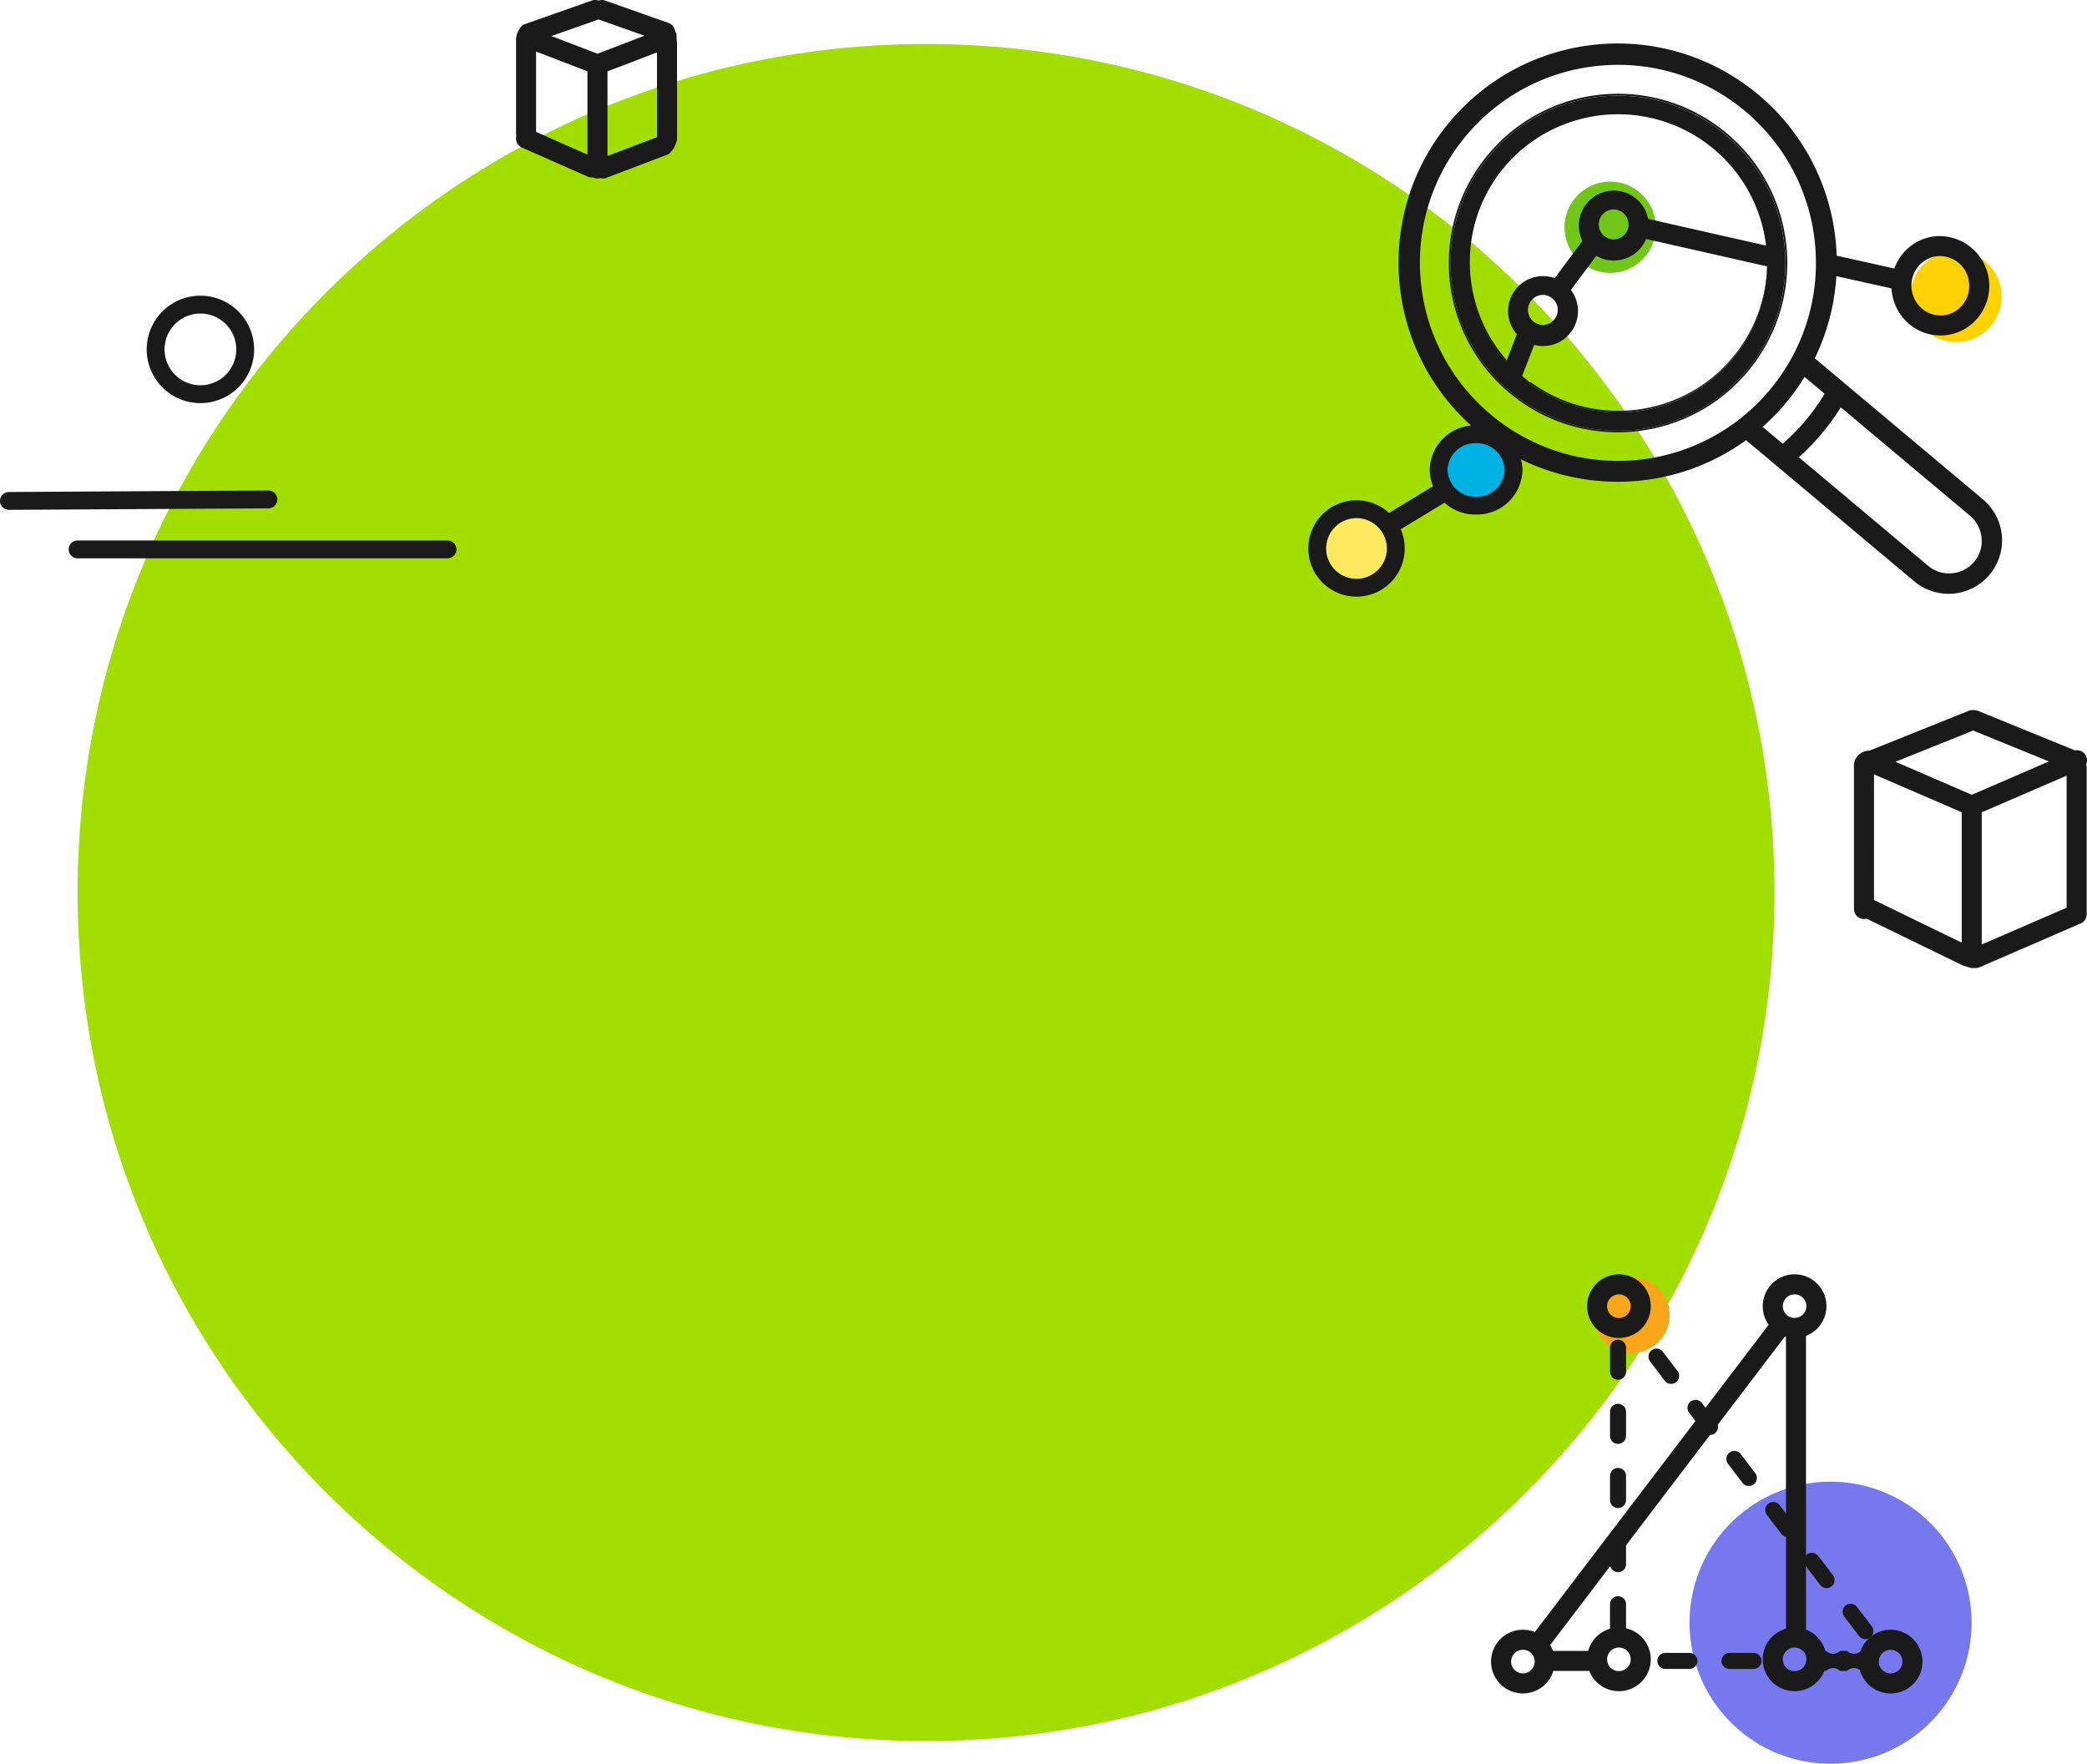
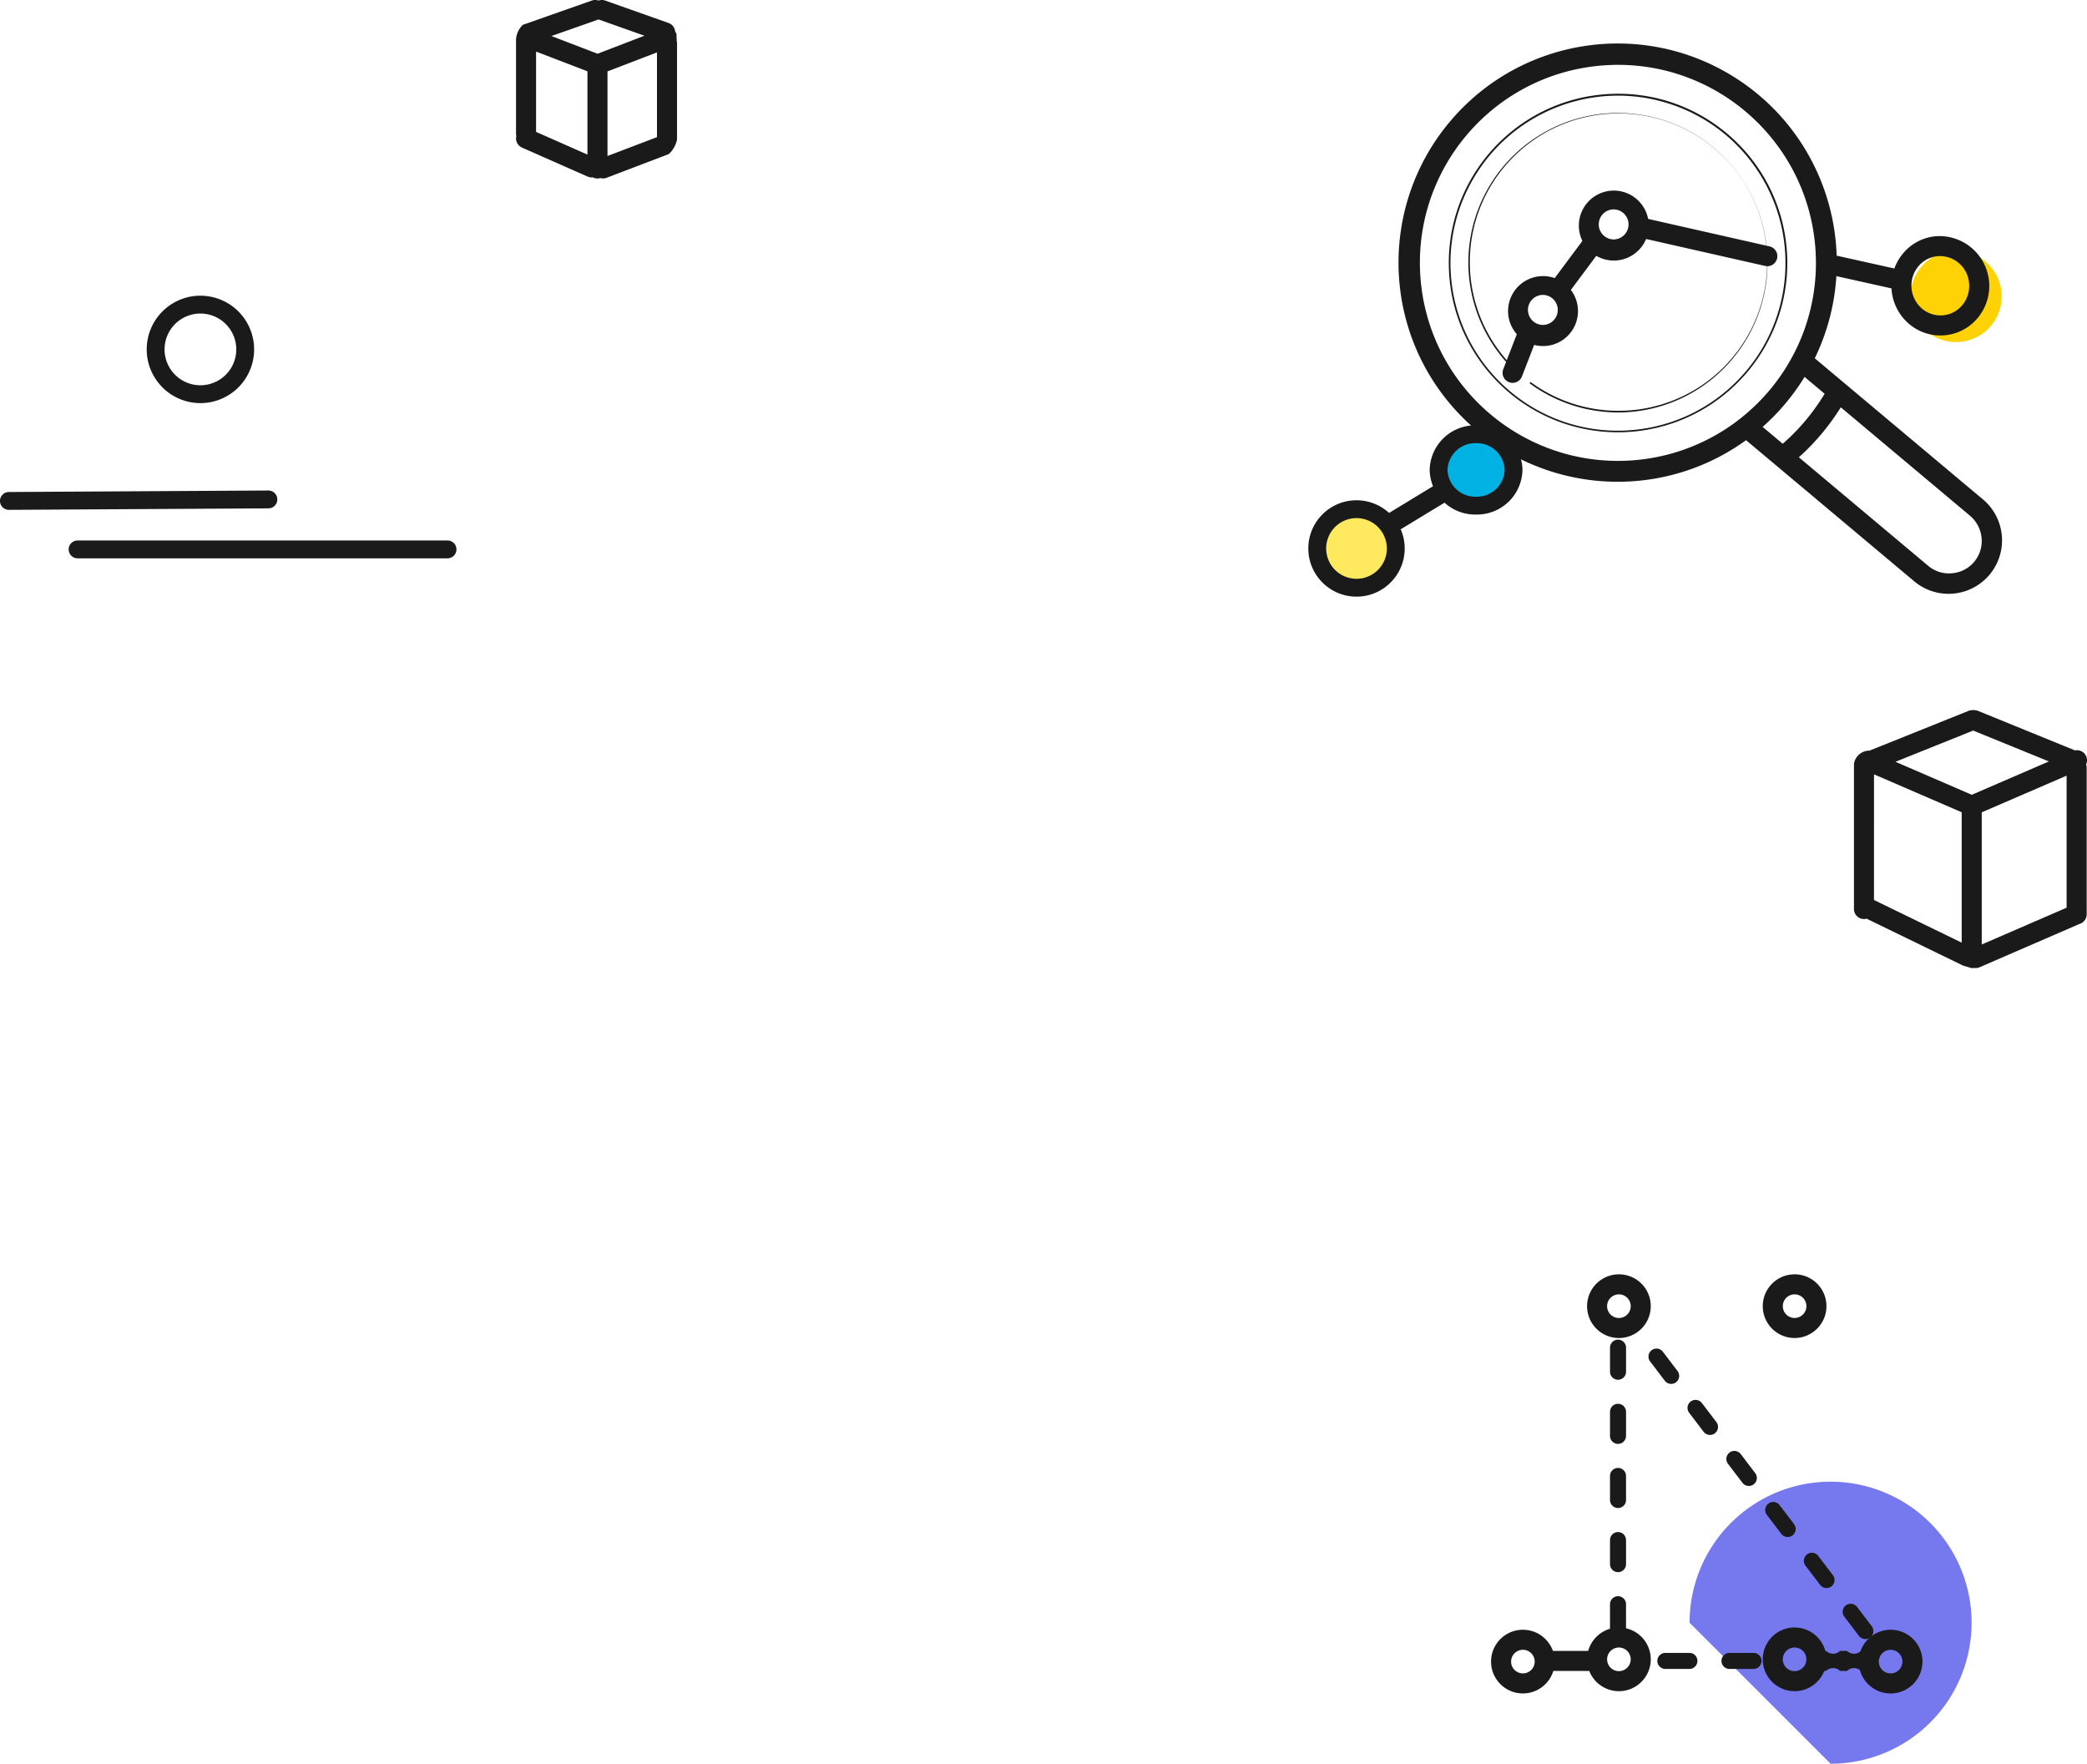
<svg xmlns="http://www.w3.org/2000/svg" width="584.744" height="494.152">
-   <path d="M259.464 487.796c131.3 0 237.723-106.44 237.723-237.723 0-131.31-106.427-237.75-237.723-237.75S21.737 118.765 21.737 250.075c0 131.283 106.43 237.721 237.727 237.721" fill="#a3de03" />
  <path d="M125.39 156.427H21.74a2.5 2.5 0 1 1 0-5h103.65a2.5 2.5 0 1 1 0 5zM2.5 142.846a2.5 2.5 0 0 1-.014-5l72.7-.419a2.5 2.5 0 1 1 .032 5l-72.7.419zm53.654-55a10.05 10.05 0 0 0-10.047 10.047 10.05 10.05 0 0 0 10.047 10.047 10.05 10.05 0 0 0 10.047-10.047 10.06 10.06 0 0 0-10.047-10.047m0-5a15.05 15.05 0 0 1 15.047 15.047 15.05 15.05 0 0 1-15.047 15.047 15.05 15.05 0 0 1-15.047-15.047 15.05 15.05 0 0 1 15.047-15.047z" fill="#1a1a1a" />
-   <path d="M512.899 494.151a39.51 39.51 0 0 0 27.936-67.449 39.51 39.51 0 0 0-67.447 27.941c0 21.82 17.688 39.508 39.508 39.508" fill="#7678ed" />
-   <path d="M457.174 379.1c4.297.001 8.171-2.586 9.817-6.556s.737-8.539-2.301-11.578-7.607-3.948-11.577-2.304-6.558 5.518-6.558 9.815c0 5.866 4.754 10.621 10.62 10.623" fill="#faa61a" />
+   <path d="M512.899 494.151a39.51 39.51 0 0 0 27.936-67.449 39.51 39.51 0 0 0-67.447 27.941" fill="#7678ed" />
  <g fill="#1a1a1a">
    <path d="M426.692 474.456c-4.927-.001-8.921-3.997-8.92-8.924s3.997-8.921 8.924-8.92 8.921 3.997 8.92 8.924a8.93 8.93 0 0 1-8.924 8.92m0-12.229a3.31 3.31 0 0 0-3.305 3.308 3.31 3.31 0 0 0 3.306 3.306 3.31 3.31 0 0 0 3.308-3.305c.001-.878-.348-1.72-.968-2.341s-1.463-.969-2.341-.968m76.124-87.354c-4.926-.003-8.917-3.999-8.915-8.925s3.996-8.918 8.922-8.917 8.919 3.994 8.92 8.92c-.006 4.927-4 8.919-8.927 8.922m0-12.227c-1.825.003-3.302 1.485-3.299 3.311s1.485 3.302 3.31 3.299 3.302-1.485 3.3-3.31-1.486-3.303-3.311-3.3" />
-     <path d="M430.92 463.541a2.81 2.81 0 0 1-2.233-4.508l67.667-88.928c.616-.81 1.622-1.223 2.63-1.08s1.859.821 2.224 1.77a2.81 2.81 0 0 1 4.807 1.972v84.518a2.81 2.81 0 0 1-4.212 2.432 2.81 2.81 0 0 1-1.404-2.432v-83.22l-67.242 88.369c-.531.699-1.359 1.108-2.237 1.107" />
    <path d="M522.646 459.23a2.24 2.24 0 0 1-1.79-.887l-4.082-5.362a2.25 2.25 0 0 1-.321-2.253c.309-.754 1.002-1.281 1.811-1.378s1.607.251 2.085.911l4.082 5.369c.361.474.518 1.072.438 1.662s-.392 1.124-.867 1.485a2.22 2.22 0 0 1-1.357.458m-10.881-14.3a2.24 2.24 0 0 1-1.79-.887l-4.082-5.362c-.503-.637-.623-1.496-.313-2.247s.999-1.276 1.805-1.374 1.602.246 2.082.901l4.084 5.362c.517.679.605 1.593.226 2.358a2.25 2.25 0 0 1-2.012 1.25m-10.883-14.306c-.703.001-1.365-.328-1.79-.887l-4.079-5.362a2.25 2.25 0 0 1 .458-3.109 2.25 2.25 0 0 1 3.118.389l4.079 5.362c.517.679.605 1.593.226 2.358s-1.158 1.249-2.012 1.249m-10.883-14.3a2.24 2.24 0 0 1-1.788-.885l-4.082-5.364a2.25 2.25 0 0 1 .458-3.109 2.25 2.25 0 0 1 3.118.389l4.079 5.364c.517.679.604 1.592.225 2.357s-1.158 1.248-2.011 1.248m-10.881-14.3a2.25 2.25 0 0 1-1.79-.885l-4.084-5.364a2.25 2.25 0 0 1 .458-3.109 2.25 2.25 0 0 1 3.118.389l4.084 5.364c.75.988.558 2.396-.429 3.147a2.22 2.22 0 0 1-1.357.458m-10.88-14.3a2.24 2.24 0 0 1-1.79-.887l-4.079-5.362a2.25 2.25 0 0 1-.321-2.253c.309-.754 1.002-1.281 1.811-1.378s1.607.251 2.085.911l4.079 5.364c.361.474.518 1.072.438 1.662s-.392 1.124-.867 1.485a2.22 2.22 0 0 1-1.357.458m-14.893 70.717c-.596.001-1.167-.236-1.589-.657a2.24 2.24 0 0 1-.657-1.589v-6.739a2.25 2.25 0 0 1 1.123-1.946c.695-.402 1.551-.401 2.247 0s1.123 1.143 1.123 1.946v6.739c.001.596-.236 1.167-.657 1.589a2.24 2.24 0 0 1-1.589.657m0-17.97c-.596.001-1.167-.236-1.589-.657a2.24 2.24 0 0 1-.657-1.589v-6.739a2.25 2.25 0 0 1 1.123-1.946c.695-.402 1.551-.401 2.247 0s1.123 1.143 1.123 1.946v6.739c.001.596-.236 1.167-.657 1.589a2.24 2.24 0 0 1-1.589.657m0-17.97c-.596.001-1.167-.236-1.589-.657a2.24 2.24 0 0 1-.657-1.589v-6.739a2.25 2.25 0 0 1 1.123-1.946c.695-.402 1.551-.401 2.247 0s1.123 1.143 1.123 1.946v6.739c.001.596-.236 1.167-.657 1.589a2.24 2.24 0 0 1-1.589.657m0-17.97c-.596.001-1.167-.236-1.589-.657a2.24 2.24 0 0 1-.657-1.589v-6.739a2.25 2.25 0 0 1 1.123-1.946c.695-.402 1.551-.401 2.247 0s1.123 1.143 1.123 1.946v6.739c.001.596-.236 1.167-.657 1.589a2.24 2.24 0 0 1-1.589.657m0-17.97c-.596.001-1.167-.236-1.589-.657a2.24 2.24 0 0 1-.657-1.589v-6.739a2.25 2.25 0 0 1 1.123-1.946c.695-.402 1.551-.401 2.247 0s1.123 1.143 1.123 1.946v6.74c.001.596-.236 1.167-.657 1.589a2.24 2.24 0 0 1-1.589.657m.253-11.692c-3.609.001-6.864-2.172-8.246-5.506s-.619-7.173 1.933-9.725 6.39-3.316 9.725-1.935a8.92 8.92 0 0 1 5.508 8.245c-.006 4.924-3.996 8.915-8.92 8.922m0-12.231a3.31 3.31 0 1 0 3.3 3.309 3.31 3.31 0 0 0-3.3-3.309m-8.508 105.505h-9.652a2.81 2.81 0 0 1-2.432-4.212 2.81 2.81 0 0 1 2.432-1.404h9.652a2.81 2.81 0 0 1 2.432 4.212 2.81 2.81 0 0 1-2.432 1.404m46.219-.562h-6.736c-1.241 0-2.246-1.006-2.246-2.246a2.25 2.25 0 0 1 2.246-2.247h6.739a2.25 2.25 0 0 1 1.946 1.123c.402.695.401 1.551 0 2.247s-1.143 1.123-1.946 1.123m-17.97 0h-6.739a2.25 2.25 0 0 1-1.946-1.123c-.402-.695-.401-1.551 0-2.247s1.143-1.123 1.946-1.123h6.739a2.25 2.25 0 0 1 1.946 1.123c.402.695.401 1.551 0 2.247s-1.143 1.123-1.946 1.123m50.011.562h-1.939c-1.092-1.06-2.828-1.06-3.92 0h-1.941c-1.092-1.06-2.828-1.06-3.92 0h-1.941a2.81 2.81 0 0 1-2.808-2.808 2.81 2.81 0 0 1 2.808-2.808h1.941c1.092 1.06 2.828 1.06 3.92 0h1.941c1.092 1.06 2.828 1.06 3.92 0h1.939a2.81 2.81 0 0 1 2.432 4.212 2.81 2.81 0 0 1-2.432 1.404" />
    <path d="M529.727 474.462a8.92 8.92 0 0 1-6.317-15.229 8.92 8.92 0 0 1 15.233 6.307c-.006 4.923-3.993 8.913-8.916 8.922m0-12.229c-1.338-.003-2.546.801-3.06 2.037s-.233 2.659.712 3.606 2.368 1.231 3.605.72 2.043-1.718 2.043-3.056a3.31 3.31 0 0 0-3.3-3.307m-26.913 11.591c-4.928-.002-8.921-3.998-8.919-8.926s3.997-8.921 8.925-8.92 8.922 3.996 8.921 8.924-4 8.919-8.927 8.922m0-12.231a3.31 3.31 0 0 0-3.305 3.31 3.31 3.31 0 0 0 3.308 3.306 3.31 3.31 0 0 0 2.338-5.648 3.31 3.31 0 0 0-2.341-.968M453.6 473.824c-3.609.001-6.864-2.172-8.246-5.506s-.619-7.173 1.933-9.725 6.39-3.316 9.725-1.935 5.509 4.635 5.508 8.245c-.006 4.924-3.996 8.915-8.92 8.922m0-12.231a3.31 3.31 0 0 0-2.35 5.644 3.31 3.31 0 0 0 5.65-2.335 3.31 3.31 0 0 0-3.3-3.309" />
  </g>
-   <path d="M451.143 76.461a12.79 12.79 0 0 0 12.788-12.786 12.79 12.79 0 0 0-12.786-12.788 12.79 12.79 0 0 0-12.788 12.786c0 3.391 1.347 6.644 3.745 9.042s5.65 3.746 9.041 3.746" fill="#70c717" />
  <path d="M548.053 95.842a12.79 12.79 0 0 0 12.788-12.786 12.79 12.79 0 0 0-12.786-12.788 12.79 12.79 0 0 0-12.788 12.786 12.79 12.79 0 0 0 12.786 12.788" fill="#ffd205" />
  <path d="M413.576 143.582a11.95 11.95 0 0 0 8.449-20.397 11.95 11.95 0 0 0-20.397 8.449 11.95 11.95 0 0 0 11.948 11.948" fill="#00b2e3" />
  <path d="M379.522 166.545a12.79 12.79 0 0 0 9.043-21.829 12.79 12.79 0 0 0-21.829 9.043c0 3.391 1.347 6.644 3.745 9.042s5.65 3.746 9.041 3.746" fill="#ffe95f" />
  <g fill="#1a1a1a">
    <path d="M508.471 100.382c13.527-27.881 4.156-61.471-21.851-78.323s-60.495-11.679-80.414 12.059-19.026 58.6 2.084 81.287 55.818 26.084 80.927 7.923l47.289 39.681a14.98 14.98 0 0 0 19.257-22.947zm-110.425-21.9c-2.668-30.523 19.913-57.43 50.436-60.098s57.43 19.912 60.099 50.435-19.911 57.43-50.434 60.099c-30.512 2.633-57.398-19.93-60.1-50.436m107.563 27.122l5.622 4.717a58.8 58.8 0 0 1-11.741 14.008l-5.627-4.724c4.587-4.059 8.546-8.777 11.746-14m41.2 55.016a9 9 0 0 1-6.55-2.085l-36.251-30.419a64.65 64.65 0 0 0 11.753-14l36.248 30.417c1.869 1.598 3.024 3.876 3.208 6.328.197 2.413-.582 4.804-2.163 6.638s-3.83 2.958-6.245 3.12" />
-     <path d="M489.311 103.862a46.93 46.93 0 0 0-57.669-71.737 46.93 46.93 0 0 0 25.769 88.362 46.68 46.68 0 0 0 31.9-16.625m-32.335 11.535q-1.809.158-3.612.157c-8.929-.012-17.621-2.878-24.806-8.179l.133-.182-4.266-3.594-.155.162c-14.099-13.681-16.758-35.339-6.388-52.024s30.967-23.889 49.476-17.304 29.928 25.179 27.429 44.665-18.239 34.597-37.811 36.299" />
    <path d="M500.595 69.524c-2.253-25.539-24.396-44.664-49.992-43.177s-45.375 23.047-44.656 48.675 21.676 46.045 47.315 46.095q2.092 0 4.2-.184c26.095-2.31 45.393-25.31 43.135-51.409m-77.469 40.124c-17.131-14.407-21.702-38.907-10.92-58.522s33.918-28.885 55.261-22.141 34.954 27.622 32.51 49.871-20.261 39.676-42.56 41.626a46.68 46.68 0 0 1-34.292-10.834" />
    <path d="M495.062 70.008c-1.58-18.558-15.22-33.846-33.479-37.522s-36.753 5.142-45.391 21.643-5.347 36.724 8.078 49.634l.157-.159.155-.162c-16.182-15.587-17.089-41.198-2.05-57.89s40.606-18.452 57.79-3.977 19.794 39.969 5.9 57.625-39.287 21.115-57.397 7.816l-.133.182-.133.18a41.85 41.85 0 0 0 24.806 8.181c1.2 0 2.406-.054 3.61-.157 23.037-2.047 40.073-22.351 38.086-45.393m57.39 201.241l-2.413-.705-27.05-13.156a2.78 2.78 0 0 1-.73.1 2.81 2.81 0 0 1-2.808-2.808v-40.666c.328-2.147 2.184-3.726 4.356-3.706l27.8-11.166a4.16 4.16 0 0 1 2.541 0l27.232 11.1a2.81 2.81 0 0 1 3.1 3.949c.117.316.177.649.177.986v40.995a2.81 2.81 0 0 1-2.145 2.731 2.88 2.88 0 0 1-.3.151l-27.548 11.937a2.8 2.8 0 0 1-1.606.191 2.9 2.9 0 0 1-.611.067m2.808-43.661v37.028l23.779-10.3v-37zm-30.192 24.565l24.577 11.953v-36.534l-24.572-10.623zm6.022-38.721l21.38 9.246 21.609-9.342-21.218-8.65zM167.4 50.006a2.79 2.79 0 0 1-1.28-.308 2.82 2.82 0 0 1-1.462-.22l-18.4-8.125a2.81 2.81 0 0 1-1.59-3.248 2.84 2.84 0 0 1-.083-.681V10.985a6.2 6.2 0 0 1 1.916-4.028l19.311-6.8c.611-.218 1.278-.216 1.887.007a2.77 2.77 0 0 1 1.889 0l17.716 6.269a2.8 2.8 0 0 1 1.864 2.424 2.89 2.89 0 0 1 .4.708c-.032.839.011 1.679.128 2.511v26.982a7.56 7.56 0 0 1-2.325 4.12l-17.393 6.627a2.76 2.76 0 0 1-1.754.081 2.8 2.8 0 0 1-.818.121M170.211 20v23.705l13.866-5.283V14.678zm-20.01 16.955l14.394 6.355V19.982l-14.394-5.526zm4.3-26.861l12.921 4.96 13.15-5.047-12.86-4.551c-.012-.003-.026-.003-.038 0z" />
    <path d="M432.322 96.956a9.8 9.8 0 0 1-.405-19.591 9.8 9.8 0 0 1 1.254 19.555l-.849.036m-.047-14.334l-.355.016a4.21 4.21 0 0 0 .556 8.398 4.21 4.21 0 0 0-.201-8.414m111.382 11.366a13.52 13.52 0 0 1-8.832-3.291c-5.778-4.989-6.537-13.67-1.712-19.585 2.308-2.841 5.671-4.621 9.318-4.933a13.98 13.98 0 0 1 11.749 22.827c-2.31 2.839-5.674 4.618-9.32 4.931-.4.034-.8.052-1.2.052m-.05-22.247c-.227 0-.458.011-.69.029-2.141.186-4.114 1.233-5.47 2.9a8.48 8.48 0 0 0 1.03 11.761 7.95 7.95 0 0 0 5.888 1.909h0c2.141-.186 4.115-1.232 5.47-2.9 1.399-1.704 2.07-3.891 1.867-6.087-.327-4.249-3.839-7.547-8.1-7.608m-91.451 1.253a9.8 9.8 0 0 1-.405-19.591 9.8 9.8 0 0 1 1.254 19.555c-.285.025-.568.036-.849.036m-.047-14.334c-.117 0-.234 0-.355.016a4.21 4.21 0 0 0 .556 8.398 4.21 4.21 0 0 0-.201-8.414" />
    <path d="M436.695 83.957c-1.061-.001-2.031-.601-2.506-1.55a2.81 2.81 0 0 1 .26-2.936l9.841-13.215a2.81 2.81 0 1 1 4.5 3.354l-9.843 13.215c-.53.713-1.367 1.133-2.255 1.132m95.636-2.7a2.86 2.86 0 0 1-.611-.067l-18.172-4.043a2.81 2.81 0 0 1-2.083-3.34 2.81 2.81 0 0 1 3.303-2.141l18.175 4.041a2.81 2.81 0 0 1-.611 5.551m-37.136-6.676a2.85 2.85 0 0 1-.624-.07l-34.644-7.846a2.81 2.81 0 0 1-1.488-4.673 2.81 2.81 0 0 1 2.728-.803l34.644 7.844a2.81 2.81 0 0 1-.616 5.548M389.404 149.67c-1.265.001-2.375-.845-2.709-2.065a2.81 2.81 0 0 1 1.278-3.158l15.025-9.124c.863-.519 1.938-.535 2.817-.043s1.426 1.417 1.435 2.424-.523 1.941-1.393 2.449l-15.025 9.126c-.432.258-.926.393-1.429.391m34.4-42.405c-.347 0-.69-.065-1.013-.191-.694-.269-1.253-.803-1.553-1.484s-.317-1.454-.047-2.148l3.769-9.731a2.81 2.81 0 0 1 3.613-1.556 2.81 2.81 0 0 1 1.623 3.584l-3.769 9.731a2.81 2.81 0 0 1-2.619 1.795" />
    <path d="M413.571 124.164a7.77 7.77 0 0 0-8 7.5 7.77 7.77 0 0 0 8 7.5 7.77 7.77 0 0 0 8-7.5 7.77 7.77 0 0 0-8-7.5m0-5a12.76 12.76 0 0 1 13 12.5 12.76 12.76 0 0 1-13 12.5 12.76 12.76 0 0 1-13-12.5 12.76 12.76 0 0 1 13-12.5zm-33.5 26a8.5 8.5 0 1 0 8.5 8.5 8.51 8.51 0 0 0-8.5-8.5m0-5c7.456 0 13.5 6.044 13.5 13.5s-6.044 13.5-13.5 13.5-13.5-6.044-13.5-13.5 6.044-13.5 13.5-13.5z" />
  </g>
</svg>